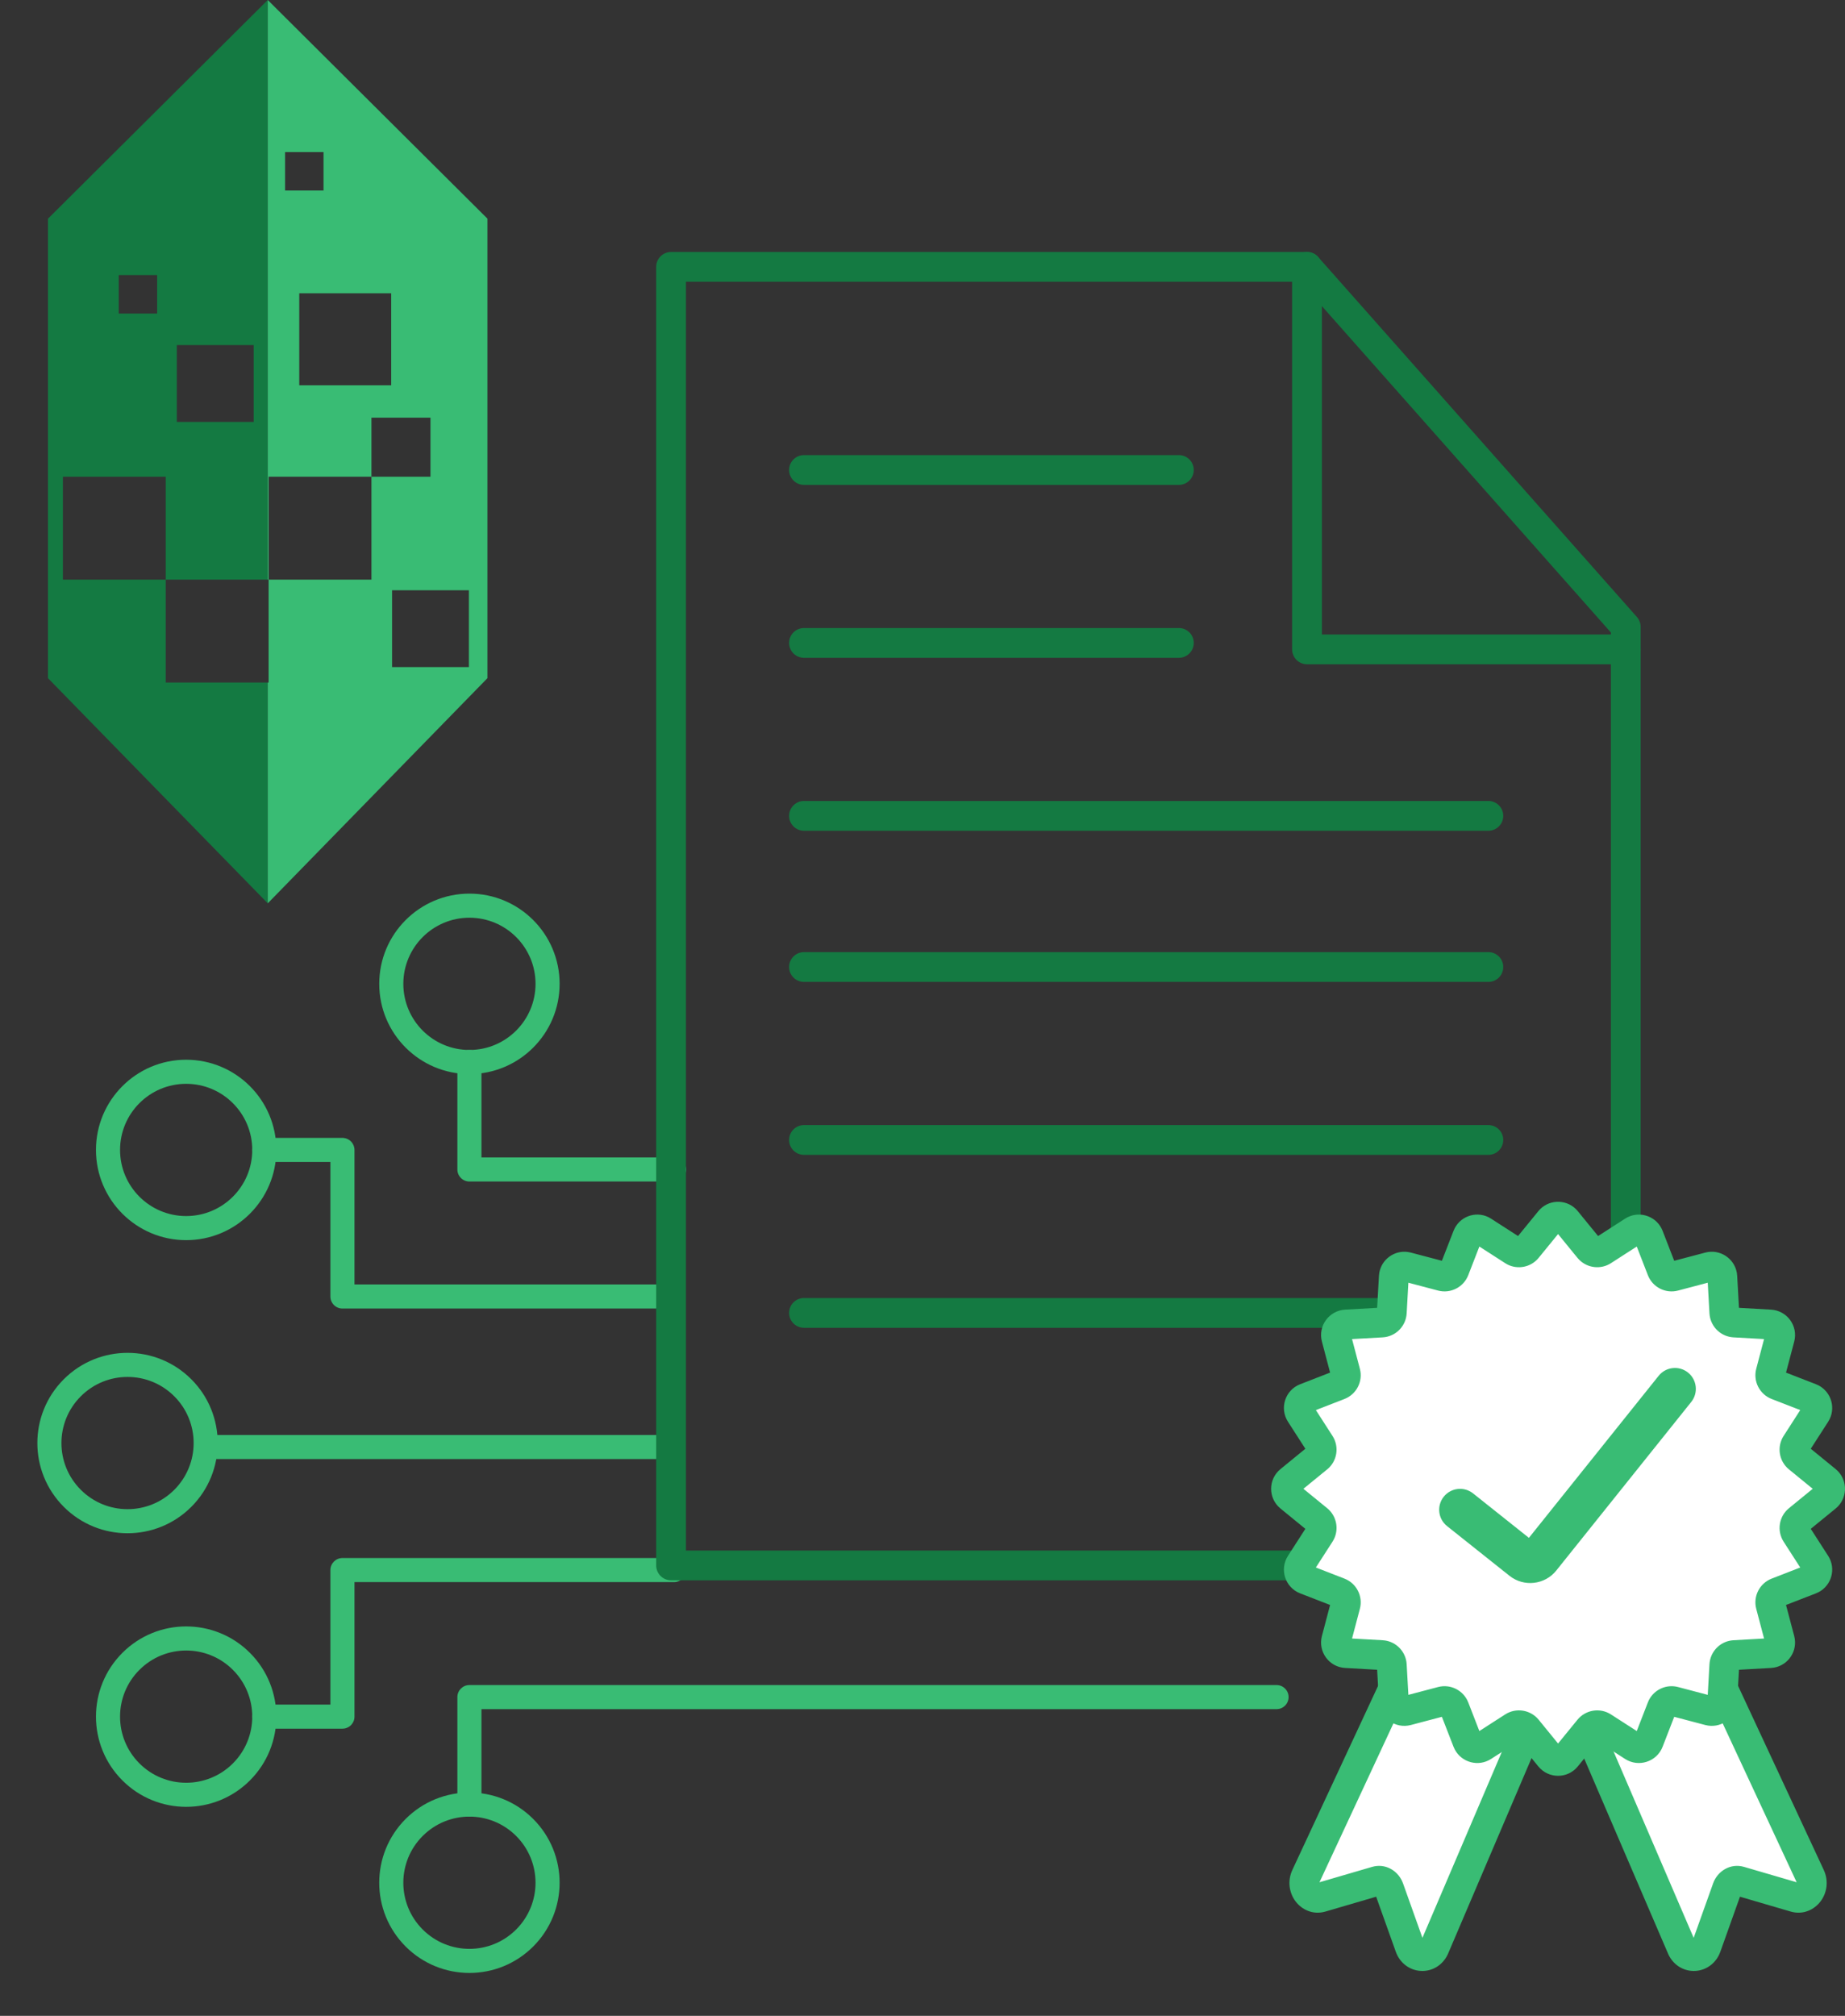
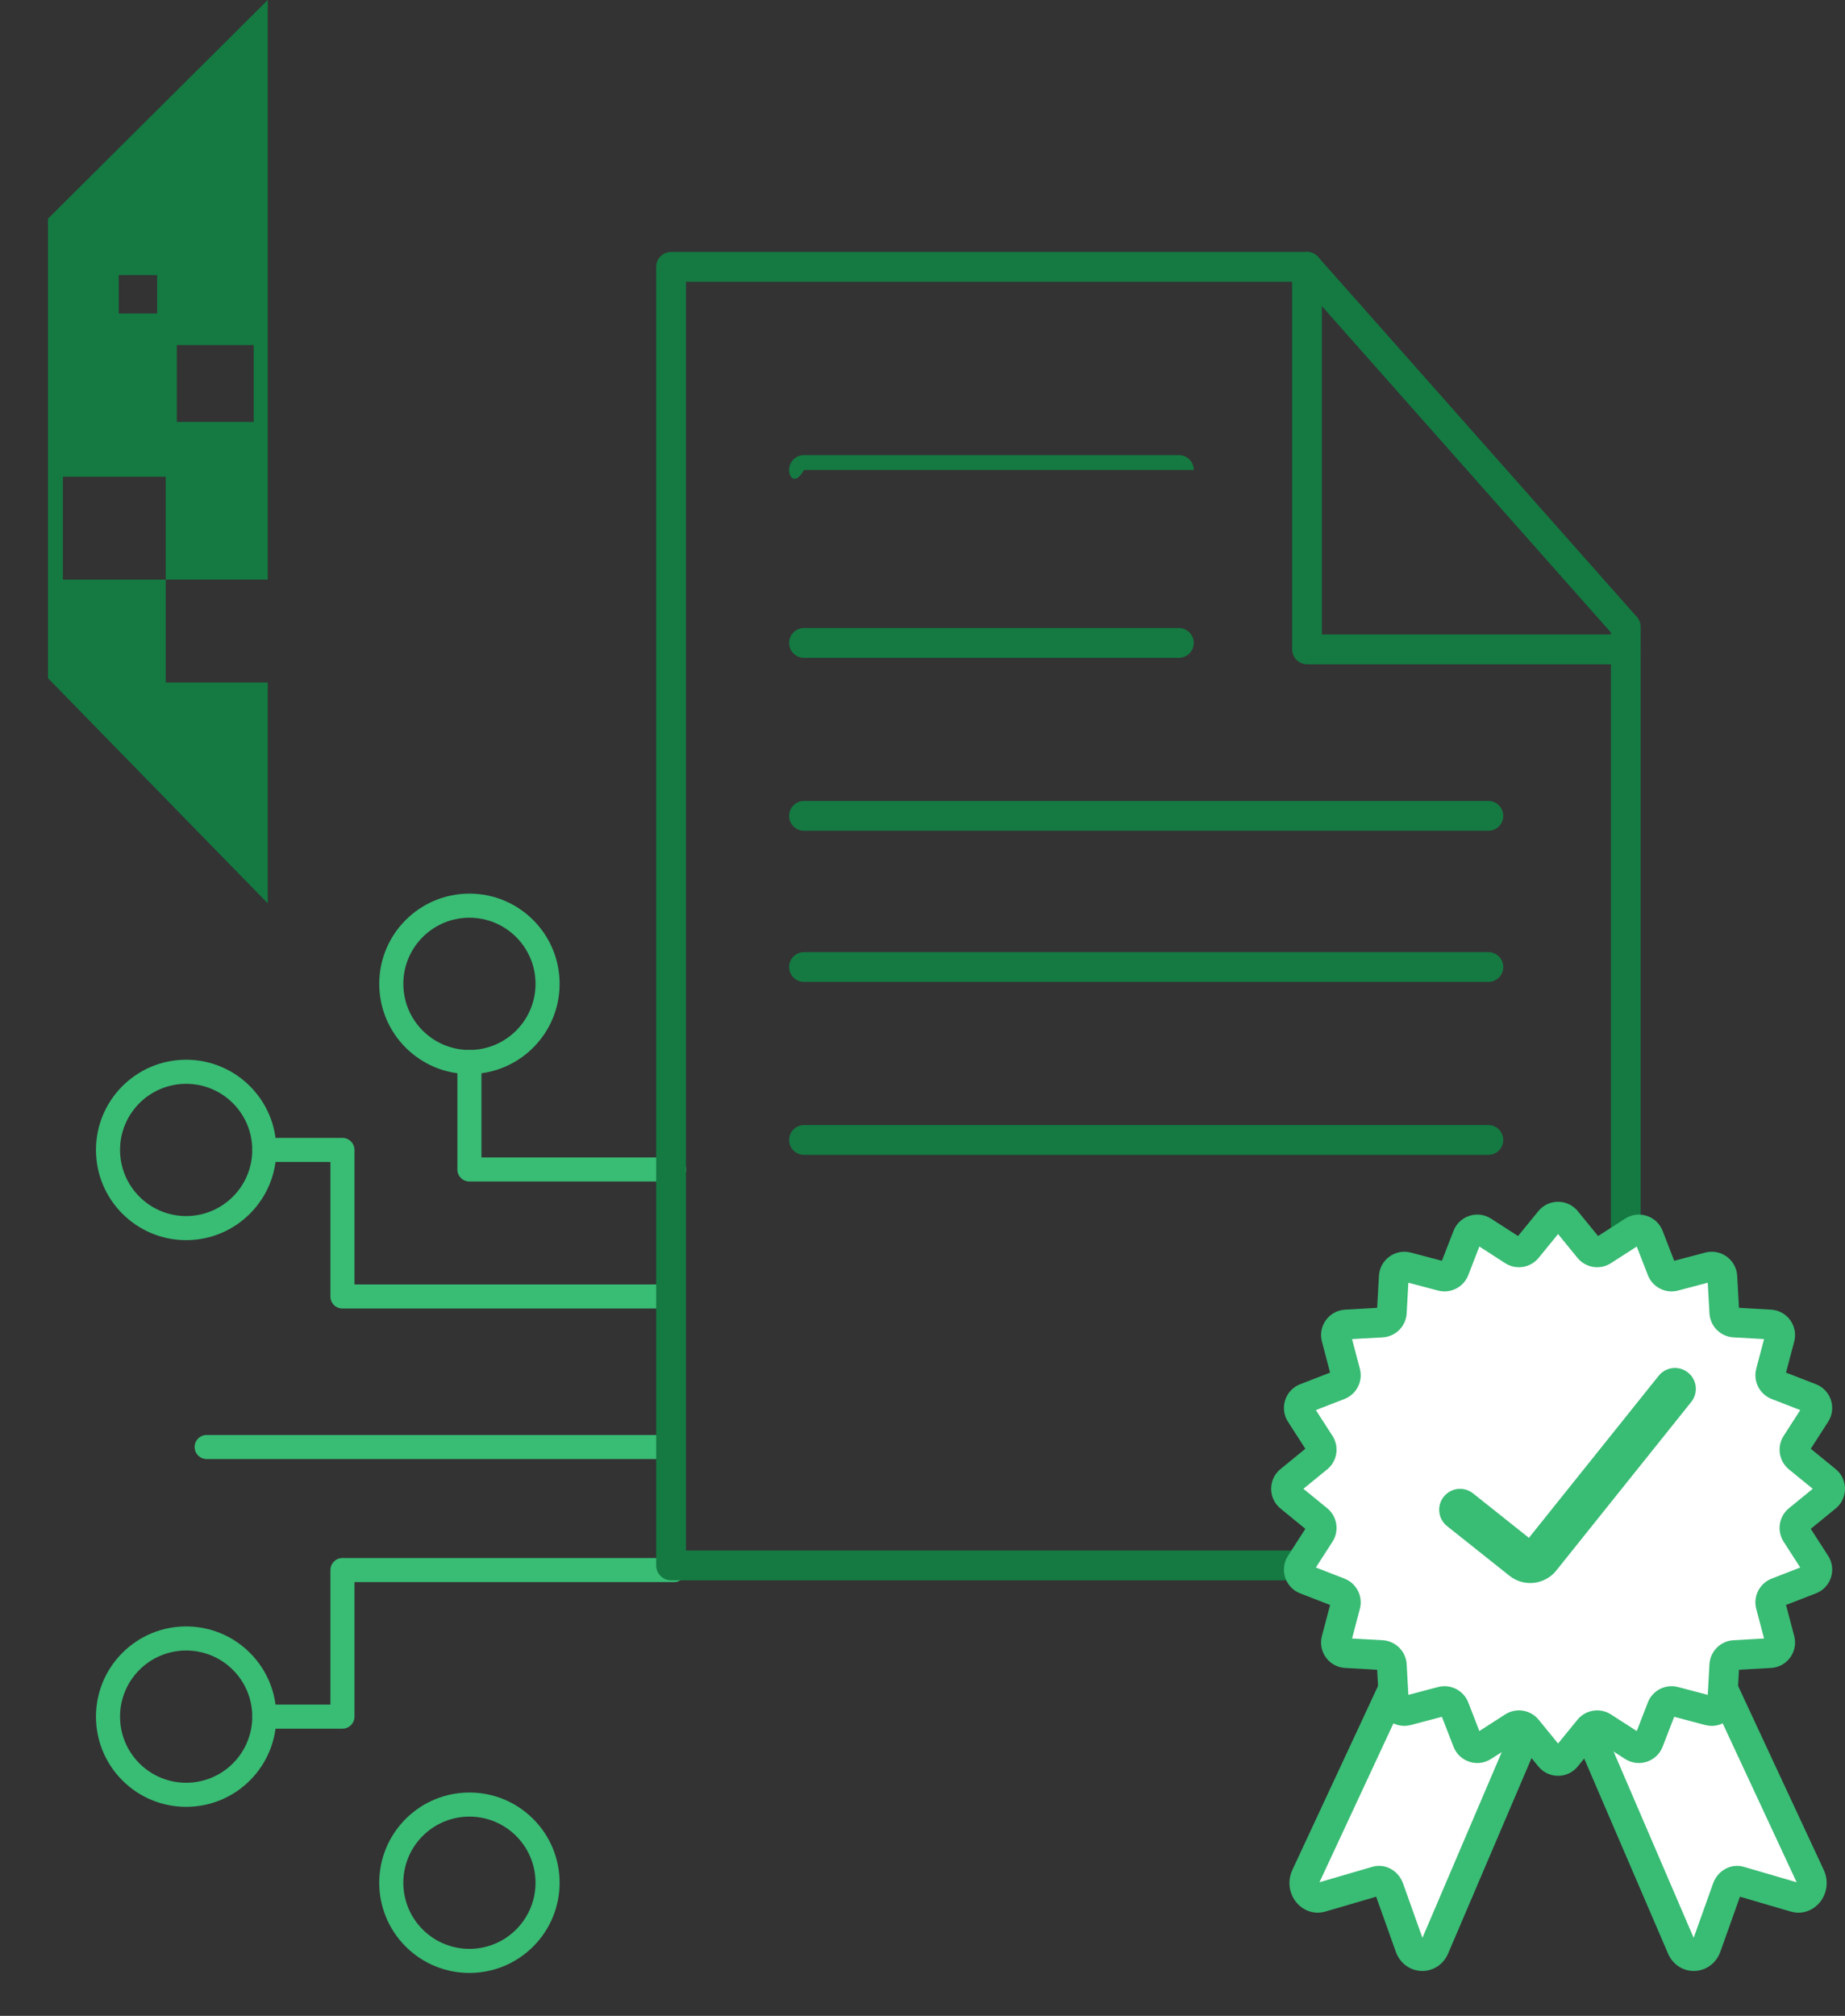
<svg xmlns="http://www.w3.org/2000/svg" width="130" height="142" viewBox="0 0 130 142" fill="none">
  <rect x="0" y="0" width="130" height="142" fill="#333333" stroke="none" />
  <path d="M3.381 47.772L18.866 63.633V48.078H11.677V40.829H4.431V33.582H11.677V40.829H18.866V0L3.381 15.405V47.775V47.772ZM12.459 24.307H17.874V29.723H12.459V24.307ZM8.367 19.379H11.074V22.087H8.367V19.379Z" fill="#147A42" />
-   <path d="M18.866 40.829H18.927V33.582H26.173V29.423H30.332V33.582H26.173V40.829H18.927V48.078H18.866V63.633L34.345 47.772V15.402L18.866 0V40.832V40.829ZM33.04 46.991H27.625V41.578H33.04V46.991ZM27.564 27.139H21.086V20.662H27.564V27.139ZM20.088 10.713H22.796V13.421H20.088V10.713Z" fill="#39BC74" />
-   <path d="M32.227 127.119V119.547C32.227 119.079 32.607 118.699 33.076 118.699H89.947C90.415 118.699 90.795 119.079 90.795 119.547C90.795 120.016 90.415 120.396 89.947 120.396H33.924V127.119C33.924 127.587 33.544 127.967 33.076 127.967C32.608 127.967 32.228 127.587 32.227 127.119Z" fill="#39BC74" />
  <path d="M36.369 129.331C34.55 127.512 31.601 127.512 29.782 129.331C27.964 131.15 27.964 134.099 29.782 135.918C31.601 137.737 34.55 137.737 36.369 135.918C38.188 134.099 38.188 131.15 36.369 129.331ZM37.569 128.131C40.051 130.612 40.051 134.637 37.569 137.118C35.088 139.6 31.064 139.599 28.582 137.118C26.101 134.636 26.101 130.613 28.582 128.131C31.064 125.65 35.088 125.649 37.569 128.131Z" fill="#39BC74" />
  <path d="M16.41 117.63C14.591 115.811 11.642 115.812 9.823 117.631C8.004 119.449 8.004 122.398 9.823 124.217C11.642 126.036 14.591 126.036 16.41 124.218C18.229 122.399 18.229 119.449 16.41 117.63ZM17.61 116.43C20.091 118.912 20.091 122.936 17.61 125.418C15.128 127.899 11.104 127.898 8.623 125.417C6.142 122.935 6.142 118.912 8.623 116.431C11.104 113.949 15.128 113.949 17.61 116.43Z" fill="#39BC74" />
-   <path d="M12.28 98.358C10.461 96.54 7.512 96.54 5.693 98.359C3.874 100.178 3.874 103.127 5.693 104.945C7.512 106.764 10.461 106.765 12.28 104.946C14.099 103.127 14.099 100.177 12.28 98.358ZM13.48 97.159C15.961 99.64 15.961 103.664 13.48 106.146C10.998 108.627 6.975 108.627 4.493 106.145C2.012 103.664 2.012 99.641 4.493 97.159C6.975 94.678 10.998 94.677 13.48 97.159Z" fill="#39BC74" />
  <path d="M47.493 109.751C47.961 109.751 48.341 110.131 48.341 110.6C48.341 111.068 47.961 111.448 47.493 111.448H24.977V120.924C24.977 121.392 24.597 121.772 24.128 121.772H18.622C18.154 121.772 17.774 121.392 17.774 120.924C17.774 120.455 18.154 120.075 18.622 120.075H23.28V110.6C23.28 110.131 23.66 109.752 24.128 109.751H47.493Z" fill="#39BC74" />
  <path d="M32.227 74.81C32.227 74.341 32.607 73.962 33.076 73.962C33.545 73.962 33.924 74.341 33.924 74.81V81.532H47.493C47.961 81.532 48.341 81.912 48.341 82.381C48.341 82.849 47.962 83.229 47.493 83.229H33.076C32.607 83.229 32.227 82.849 32.227 82.381V74.81Z" fill="#39BC74" />
  <path d="M37.734 69.304C37.734 66.731 35.648 64.646 33.076 64.646C30.504 64.646 28.419 66.731 28.419 69.304C28.419 71.876 30.504 73.962 33.076 73.962C35.648 73.962 37.734 71.876 37.734 69.304ZM39.431 69.304C39.431 72.813 36.585 75.659 33.076 75.659C29.567 75.659 26.722 72.813 26.722 69.304C26.722 65.794 29.567 62.95 33.076 62.949C36.585 62.949 39.431 65.794 39.431 69.304Z" fill="#39BC74" />
  <path d="M17.774 81.004C17.774 78.432 15.688 76.347 13.116 76.347C10.544 76.347 8.459 78.432 8.459 81.004C8.459 83.576 10.544 85.662 13.116 85.662C15.688 85.662 17.774 83.576 17.774 81.004ZM19.471 81.004C19.471 84.513 16.625 87.359 13.116 87.359C9.607 87.359 6.762 84.513 6.762 81.004C6.762 77.495 9.607 74.65 13.116 74.65C16.625 74.65 19.471 77.495 19.471 81.004Z" fill="#39BC74" />
  <path d="M24.128 80.156L24.215 80.16C24.643 80.203 24.977 80.565 24.977 81.004V90.48H47.097C47.565 90.48 47.945 90.86 47.945 91.328C47.945 91.797 47.565 92.177 47.097 92.177H24.128C23.66 92.177 23.28 91.797 23.28 91.328V81.853H18.622C18.154 81.853 17.774 81.473 17.774 81.004C17.774 80.536 18.154 80.156 18.622 80.156H24.128Z" fill="#39BC74" />
  <path d="M46.7 101.083C47.169 101.083 47.548 101.463 47.548 101.931C47.548 102.4 47.169 102.78 46.7 102.78H14.562C14.093 102.78 13.713 102.4 13.713 101.931C13.713 101.463 14.093 101.083 14.562 101.083H46.7Z" fill="#39BC74" />
  <path d="M92.093 17.75L92.205 17.756C92.463 17.783 92.704 17.907 92.878 18.104L115.337 43.462C115.507 43.653 115.602 43.901 115.602 44.157V110.272C115.602 110.851 115.132 111.321 114.553 111.321H47.284C46.705 111.321 46.235 110.851 46.235 110.272V18.799C46.235 18.219 46.705 17.75 47.284 17.75H92.093ZM48.333 109.223H113.504V44.554L91.621 19.848H48.333V109.223Z" fill="#147A42" />
  <path d="M91.044 18.799C91.044 18.219 91.514 17.75 92.093 17.75C92.672 17.75 93.142 18.219 93.142 18.799V44.694H114.552C115.131 44.694 115.601 45.163 115.601 45.743C115.601 46.322 115.131 46.792 114.552 46.792H92.093C91.514 46.792 91.044 46.322 91.044 45.743V18.799Z" fill="#147A42" />
-   <path d="M83.064 32.058C83.643 32.058 84.113 32.528 84.113 33.107C84.113 33.686 83.643 34.155 83.064 34.156H56.65C56.07 34.156 55.601 33.686 55.601 33.107C55.601 32.527 56.07 32.058 56.65 32.058H83.064Z" fill="#147A42" />
+   <path d="M83.064 32.058C83.643 32.058 84.113 32.528 84.113 33.107H56.65C56.07 34.156 55.601 33.686 55.601 33.107C55.601 32.527 56.07 32.058 56.65 32.058H83.064Z" fill="#147A42" />
  <path d="M83.064 44.24C83.643 44.24 84.113 44.709 84.113 45.289C84.113 45.868 83.643 46.337 83.064 46.338H56.65C56.07 46.338 55.601 45.868 55.601 45.289C55.601 44.709 56.07 44.24 56.65 44.24H83.064Z" fill="#147A42" />
  <path d="M104.872 56.422C105.451 56.422 105.921 56.892 105.921 57.471C105.921 58.05 105.451 58.52 104.872 58.52H56.65C56.07 58.52 55.601 58.05 55.601 57.471C55.601 56.892 56.07 56.422 56.65 56.422H104.872Z" fill="#147A42" />
  <path d="M104.872 67.07C105.451 67.07 105.921 67.54 105.921 68.119C105.921 68.699 105.451 69.168 104.872 69.168H56.65C56.07 69.168 55.601 68.699 55.601 68.119C55.601 67.54 56.07 67.07 56.65 67.07H104.872Z" fill="#147A42" />
  <path d="M104.872 79.253C105.451 79.253 105.921 79.723 105.921 80.302C105.921 80.881 105.451 81.351 104.872 81.351H56.65C56.07 81.351 55.601 80.881 55.601 80.302C55.601 79.723 56.07 79.253 56.65 79.253H104.872Z" fill="#147A42" />
-   <path d="M104.872 91.435C105.451 91.435 105.921 91.905 105.921 92.484C105.921 93.063 105.451 93.533 104.872 93.533H56.65C56.07 93.533 55.601 93.064 55.601 92.484C55.601 91.905 56.07 91.435 56.65 91.435H104.872Z" fill="#147A42" />
  <path d="M118.842 113.459L127.555 132.171C127.927 132.972 127.26 133.879 126.468 133.648L122.596 132.515C122.225 132.407 121.839 132.621 121.698 133.014L120.229 137.131C119.931 137.965 118.876 138.022 118.505 137.225L109.753 116.869L101.06 137.225C100.689 138.023 99.634 137.965 99.336 137.131L97.866 133.014C97.726 132.621 97.34 132.407 96.969 132.515L93.096 133.648C92.305 133.879 91.637 132.972 92.01 132.171L100.723 113.459" fill="white" />
  <path d="M118.399 112.508C118.925 112.264 119.549 112.492 119.793 113.017L128.505 131.728V131.729C128.864 132.5 128.724 133.333 128.293 133.918C127.858 134.51 127.061 134.914 126.174 134.655L122.599 133.609L121.217 137.484C120.928 138.294 120.226 138.795 119.451 138.837C118.674 138.88 117.919 138.453 117.553 137.668C117.549 137.659 117.545 137.649 117.541 137.639L109.755 119.531L102.025 137.638C102.02 137.648 102.015 137.658 102.011 137.668C101.645 138.453 100.891 138.88 100.113 138.837C99.338 138.795 98.637 138.294 98.348 137.484L96.965 133.609L93.391 134.655V134.654C92.504 134.914 91.707 134.51 91.272 133.918C90.841 133.333 90.7 132.501 91.059 131.729V131.728L99.772 113.017C100.016 112.492 100.64 112.264 101.165 112.508C101.691 112.753 101.918 113.377 101.673 113.902L92.971 132.591L96.675 131.509L96.855 131.466C97.754 131.3 98.569 131.864 98.854 132.661L98.855 132.661L100.226 136.505L108.788 116.456L108.859 116.319C109.048 116.012 109.384 115.821 109.752 115.82C110.171 115.82 110.551 116.069 110.716 116.455L119.337 136.506L120.71 132.661C121.014 131.811 121.922 131.226 122.89 131.509L126.593 132.591L117.891 113.902C117.646 113.377 117.874 112.753 118.399 112.508Z" fill="#39BC74" />
  <path d="M110.359 85.98L111.962 87.943C112.201 88.237 112.623 88.304 112.942 88.099L115.073 86.726C115.469 86.472 116 86.643 116.17 87.083L117.088 89.446C117.225 89.799 117.605 89.993 117.971 89.896L120.422 89.25C120.878 89.13 121.328 89.457 121.355 89.927L121.498 92.458C121.519 92.837 121.821 93.138 122.199 93.159L124.73 93.302C125.2 93.329 125.528 93.78 125.408 94.235L124.761 96.686C124.665 97.052 124.859 97.433 125.212 97.57L127.575 98.487C128.014 98.658 128.186 99.188 127.931 99.584L126.559 101.716C126.354 102.034 126.421 102.455 126.714 102.695L128.678 104.298C129.043 104.596 129.043 105.153 128.678 105.452L126.714 107.055C126.421 107.294 126.354 107.716 126.559 108.034L127.931 110.166C128.186 110.562 128.014 111.092 127.575 111.262L125.212 112.18C124.859 112.317 124.665 112.697 124.761 113.064L125.408 115.515C125.528 115.97 125.2 116.421 124.73 116.448L122.199 116.59C121.821 116.612 121.519 116.913 121.498 117.292L121.355 119.822C121.328 120.292 120.878 120.62 120.422 120.5L117.971 119.854C117.605 119.757 117.224 119.951 117.088 120.304L116.17 122.667C115.999 123.106 115.469 123.278 115.073 123.024L112.942 121.651C112.623 121.446 112.202 121.513 111.962 121.806L110.359 123.77C110.061 124.135 109.504 124.135 109.206 123.77L107.603 121.806C107.363 121.513 106.942 121.446 106.623 121.651L104.491 123.024C104.096 123.278 103.565 123.106 103.395 122.667L102.477 120.304C102.34 119.951 101.96 119.757 101.594 119.854L99.142 120.5C98.687 120.62 98.236 120.292 98.21 119.822L98.067 117.292C98.045 116.913 97.744 116.612 97.366 116.59L94.835 116.448C94.365 116.421 94.037 115.97 94.157 115.515L94.803 113.064C94.9 112.697 94.706 112.317 94.353 112.18L91.99 111.262C91.551 111.092 91.379 110.562 91.634 110.166L93.006 108.034C93.211 107.716 93.144 107.294 92.851 107.055L90.887 105.452C90.522 105.154 90.522 104.596 90.887 104.298L92.851 102.695C93.144 102.456 93.211 102.034 93.006 101.716L91.634 99.584C91.379 99.188 91.551 98.658 91.99 98.487L94.353 97.57C94.706 97.432 94.9 97.052 94.803 96.686L94.157 94.235C94.037 93.78 94.365 93.329 94.835 93.302L97.366 93.159C97.744 93.138 98.045 92.837 98.067 92.458L98.21 89.927C98.236 89.457 98.687 89.13 99.142 89.25L101.594 89.896C101.96 89.993 102.34 89.799 102.477 89.446L103.395 87.083C103.566 86.643 104.096 86.472 104.491 86.726L106.623 88.099C106.941 88.304 107.363 88.237 107.603 87.943L109.206 85.98C109.503 85.615 110.061 85.615 110.359 85.98Z" fill="white" />
  <path d="M108.392 85.317C109.065 84.492 110.288 84.441 111.03 85.161L111.171 85.316L112.602 87.069L114.506 85.844L114.688 85.741C115.615 85.285 116.762 85.71 117.148 86.703L117.966 88.812L120.155 88.235C121.183 87.964 122.202 88.641 122.379 89.66L122.403 89.868L122.529 92.127L124.789 92.255C125.921 92.319 126.711 93.405 126.422 94.502L125.844 96.69L127.954 97.509H127.955C128.946 97.895 129.372 99.042 128.916 99.969L128.813 100.152L127.588 102.054L129.34 103.485C130.165 104.158 130.216 105.381 129.496 106.122L129.341 106.264L127.588 107.695L128.813 109.598C129.388 110.492 129.061 111.671 128.144 112.153L127.954 112.24L125.844 113.058L126.422 115.247L126.463 115.453C126.611 116.476 125.85 117.435 124.789 117.495L122.529 117.622L122.403 119.881C122.343 120.943 121.384 121.703 120.36 121.556L120.155 121.514L117.966 120.937L117.148 123.046V123.047C116.737 124.105 115.459 124.519 114.506 123.906L112.602 122.68L111.171 124.433C110.454 125.313 109.111 125.312 108.393 124.433L106.962 122.68L105.059 123.906C104.166 124.481 102.986 124.153 102.504 123.237L102.417 123.046L101.597 120.937L99.41 121.514C98.313 121.804 97.226 121.014 97.162 119.881L97.034 117.622L94.776 117.495C93.644 117.431 92.853 116.345 93.143 115.247L93.719 113.059L91.61 112.24C90.552 111.829 90.138 110.552 90.752 109.598L91.976 107.695L90.224 106.264C89.344 105.546 89.345 104.203 90.224 103.486L91.976 102.054L90.752 100.152C90.138 99.199 90.551 97.92 91.61 97.509L93.719 96.689L93.143 94.502C92.853 93.405 93.644 92.319 94.776 92.255L97.034 92.127L97.162 89.868L97.186 89.66C97.351 88.709 98.249 88.056 99.204 88.194L99.41 88.235L101.597 88.812L102.417 86.703C102.802 85.711 103.949 85.284 104.877 85.74L105.059 85.844L106.962 87.069L108.392 85.317ZM108.415 88.606V88.607C107.874 89.269 106.948 89.453 106.202 89.066L106.055 88.98L104.237 87.809L103.455 89.825C103.125 90.676 102.208 91.142 101.326 90.91H101.326L99.235 90.358L99.114 92.517C99.066 93.371 98.424 94.064 97.594 94.189L97.425 94.207L95.266 94.328L95.817 96.418V96.419C96.05 97.302 95.583 98.216 94.734 98.547L94.733 98.548L92.717 99.33L93.888 101.148H93.888C94.382 101.915 94.221 102.931 93.514 103.508L93.513 103.507L91.839 104.874L93.514 106.242L93.515 106.242C94.176 106.783 94.36 107.709 93.973 108.455L93.888 108.602L92.717 110.419L94.733 111.202H94.732C95.583 111.532 96.05 112.449 95.817 113.331L95.266 115.421L97.425 115.543L97.594 115.56C98.369 115.678 98.979 116.288 99.097 117.063L99.114 117.232L99.235 119.39L101.326 118.839H101.326C102.209 118.607 103.124 119.074 103.454 119.924L103.455 119.924L104.236 121.939L106.055 120.769C106.822 120.275 107.839 120.436 108.416 121.143L109.782 122.818L111.15 121.142C111.726 120.437 112.741 120.275 113.509 120.769L115.327 121.939L116.11 119.924L116.178 119.769C116.554 119.018 117.412 118.621 118.238 118.839L120.329 119.39L120.45 117.232L120.468 117.063C120.594 116.233 121.286 115.591 122.14 115.543L124.297 115.421L123.746 113.331C123.514 112.448 123.982 111.533 124.831 111.202H124.832L126.846 110.419L125.676 108.602V108.601C125.183 107.834 125.344 106.818 126.051 106.242L127.725 104.874L126.051 103.507H126.05C125.344 102.931 125.182 101.915 125.676 101.148L126.846 99.329L124.832 98.548C123.981 98.217 123.514 97.3 123.746 96.418L124.297 94.328L122.14 94.207C121.286 94.158 120.594 93.517 120.468 92.686L120.45 92.517L120.329 90.358L118.238 90.91C117.356 91.142 116.44 90.676 116.11 89.826V89.825L115.327 87.809L113.51 88.98L113.509 88.981C112.79 89.443 111.852 89.331 111.263 88.732L111.149 88.606L109.782 86.931L108.415 88.606Z" fill="#39BC74" />
  <path d="M102.877 106.351L107.274 109.851C107.653 110.152 108.205 110.089 108.507 109.713L118.018 97.836" fill="white" />
  <path d="M116.869 96.916C117.377 96.281 118.303 96.178 118.938 96.686C119.573 97.195 119.675 98.121 119.167 98.755L109.656 110.633L109.656 110.634C108.847 111.641 107.372 111.809 106.358 111.002L101.961 107.502C101.325 106.996 101.219 106.07 101.726 105.434C102.232 104.798 103.157 104.693 103.794 105.199L107.728 108.33L116.869 96.916Z" fill="#39BC74" />
</svg>